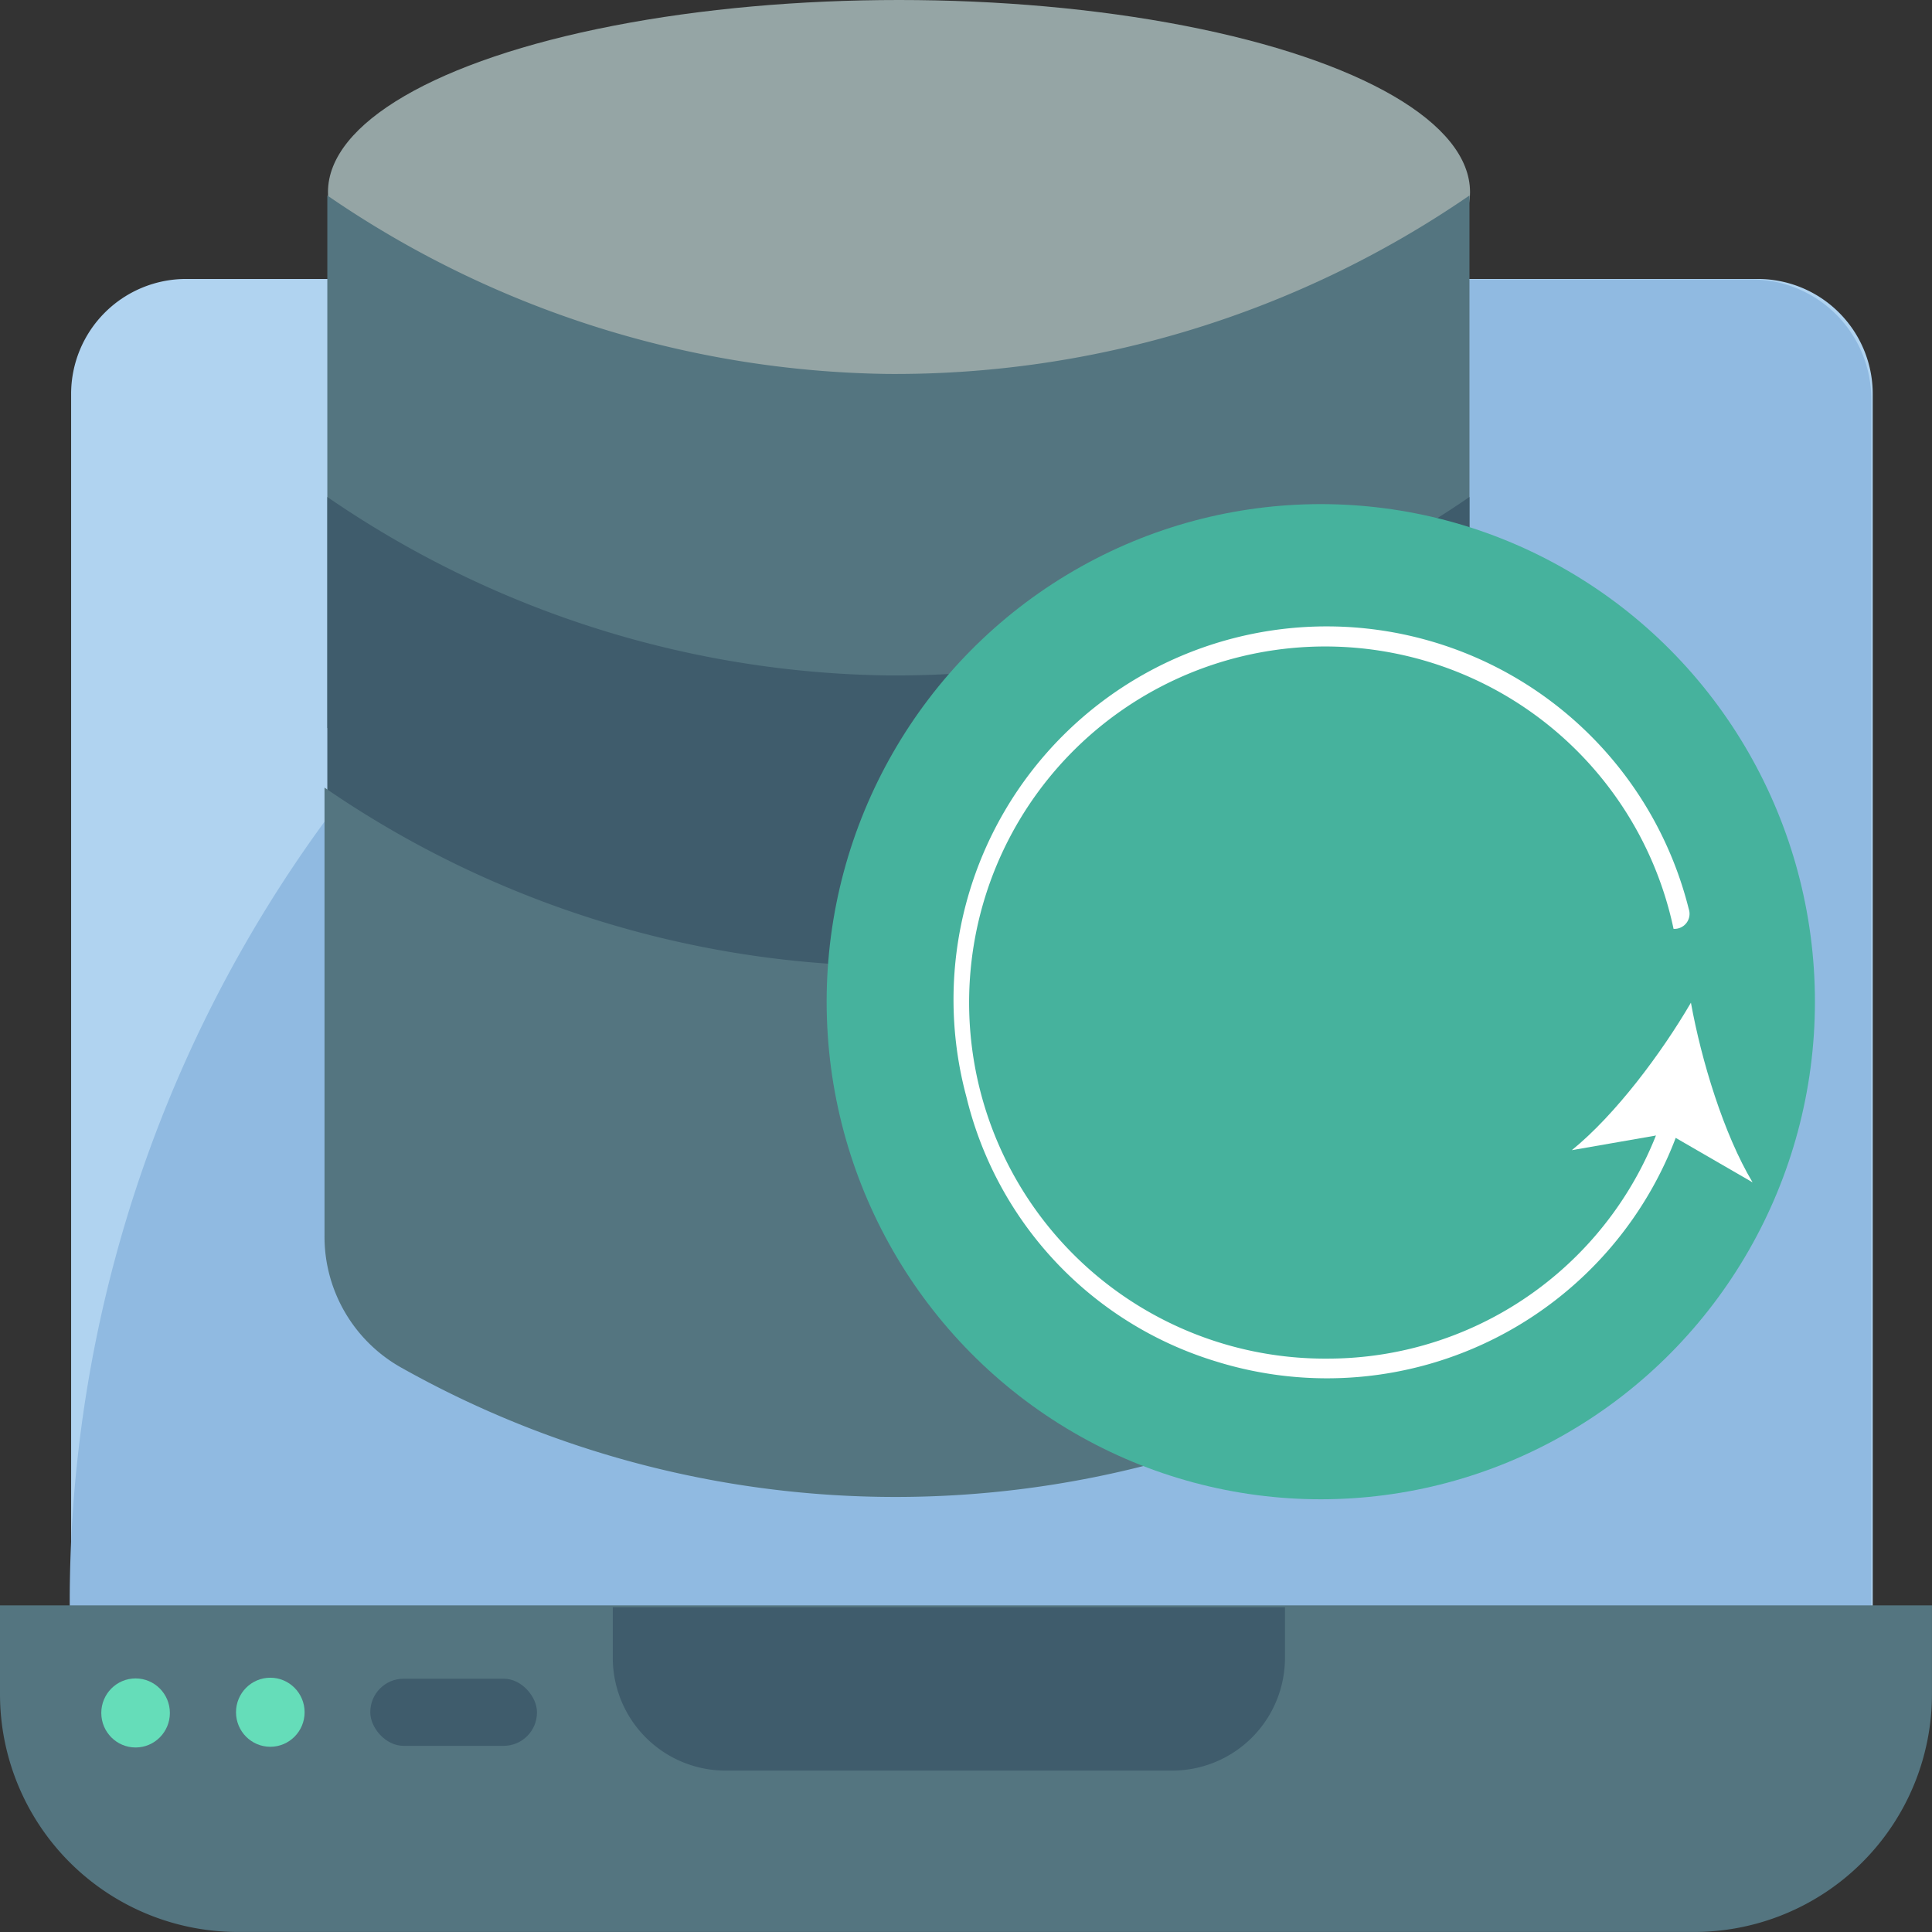
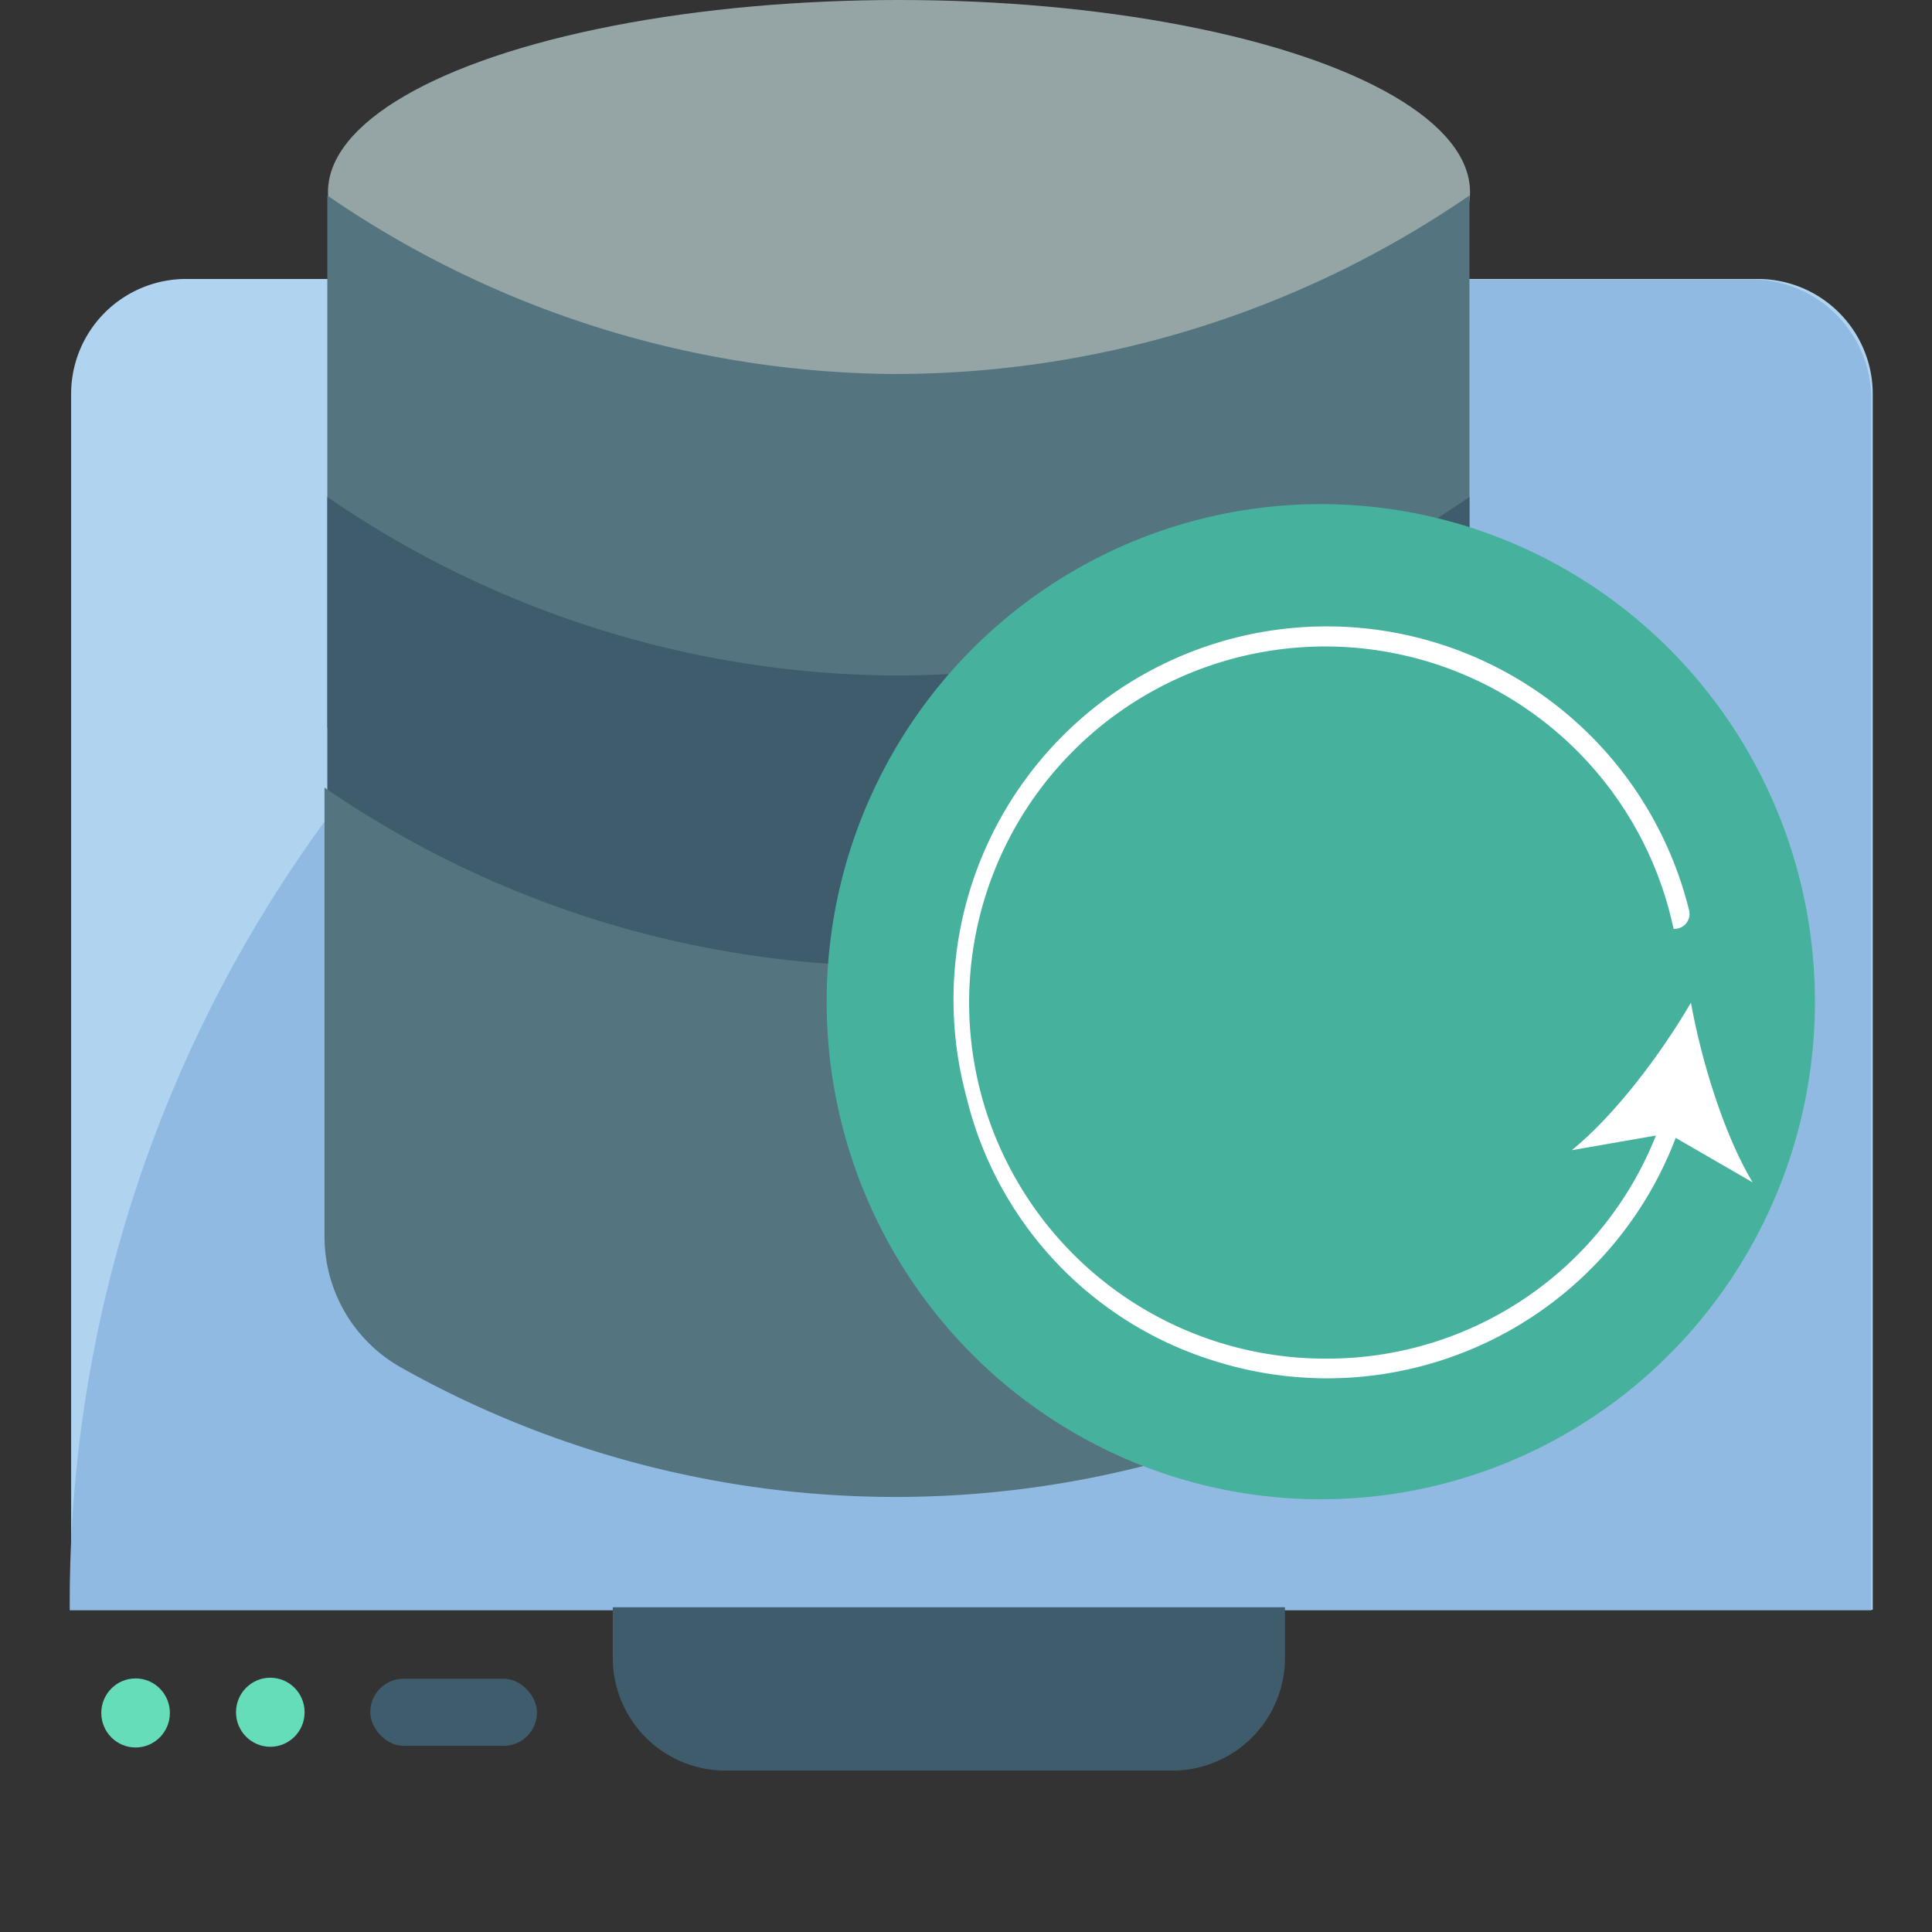
<svg xmlns="http://www.w3.org/2000/svg" width="150.003" height="150.003">
  <rect width="100%" height="100%" fill="#333333" stroke="none" />
  <defs>
    <style>.cls-3{fill:#547580}.cls-4{fill:#3f5c6c}.cls-5{fill:#65ddb9}.cls-8{fill:#fff}</style>
  </defs>
  <g id="Layer_2" data-name="Layer 2">
    <g id="Layer_1-2" data-name="Layer 1">
      <path d="M14.448 21.659h122.026a8.927 8.927 0 0 1 8.927 8.927v94.4H5.522v-94.4a8.927 8.927 0 0 1 8.927-8.927Z" style="fill:#b0d3f0" />
      <path d="M108.1 21.7H136a9.289 9.289 0 0 1 9.289 9.289v94.035H5.414v-.633A102.691 102.691 0 0 1 108.1 21.7Z" style="fill:#90bae1" />
-       <path class="cls-3" d="M0 124.641h150v6.892A18.469 18.469 0 0 1 131.533 150H18.469A18.469 18.469 0 0 1 0 131.533v-6.892Z" />
      <path class="cls-4" d="M47.578 124.791h52.189v3.922a8.758 8.758 0 0 1-8.758 8.758H56.336a8.758 8.758 0 0 1-8.758-8.758v-3.922Z" />
      <rect class="cls-4" x="28.75" y="130.337" width="12.941" height="5.213" rx="2.59" />
      <ellipse class="cls-5" cx="20.987" cy="132.941" rx="2.663" ry="2.681" />
      <ellipse class="cls-5" cx="10.527" cy="132.996" rx="2.663" ry="2.681" />
      <ellipse cx="69.8" cy="14.908" rx="44.335" ry="14.908" style="fill:#95a5a5" />
      <path class="cls-3" d="M114.091 56.526H25.414V15.177a78.594 78.594 0 0 0 43.465 13.856 78.684 78.684 0 0 0 45.212-13.856Z" />
      <path class="cls-4" d="M114.091 79.933H25.414V38.585a78.594 78.594 0 0 0 43.465 13.856 78.7 78.7 0 0 0 45.212-13.856Z" />
      <path class="cls-3" d="M113.872 95.98a11.662 11.662 0 0 1-5.961 10.2 78.345 78.345 0 0 1-76.763 0 11.659 11.659 0 0 1-5.953-10.2V61.149A78.617 78.617 0 0 0 68.66 75.005a78.693 78.693 0 0 0 45.212-13.856Z" />
      <ellipse cx="102.548" cy="77.773" rx="38.366" ry="38.633" style="fill:#46b29d" />
      <path class="cls-8" d="M103.09 105.485a27.646 27.646 0 1 1 26.847-33.368 1.169 1.169 0 0 0 1.182-1.535 28.976 28.976 0 1 0-56.091 14.559 28.448 28.448 0 0 0 19.349 20.551 28.971 28.971 0 0 0 36.176-18.611l-1.42-.477a27.433 27.433 0 0 1-26.043 18.881Z" />
      <path class="cls-8" d="M131.286 77.849c-2.3 3.943-5.868 8.706-9.248 11.452L129.505 88l6.567 3.8c-2.24-3.746-3.974-9.454-4.787-13.95Z" />
    </g>
  </g>
</svg>